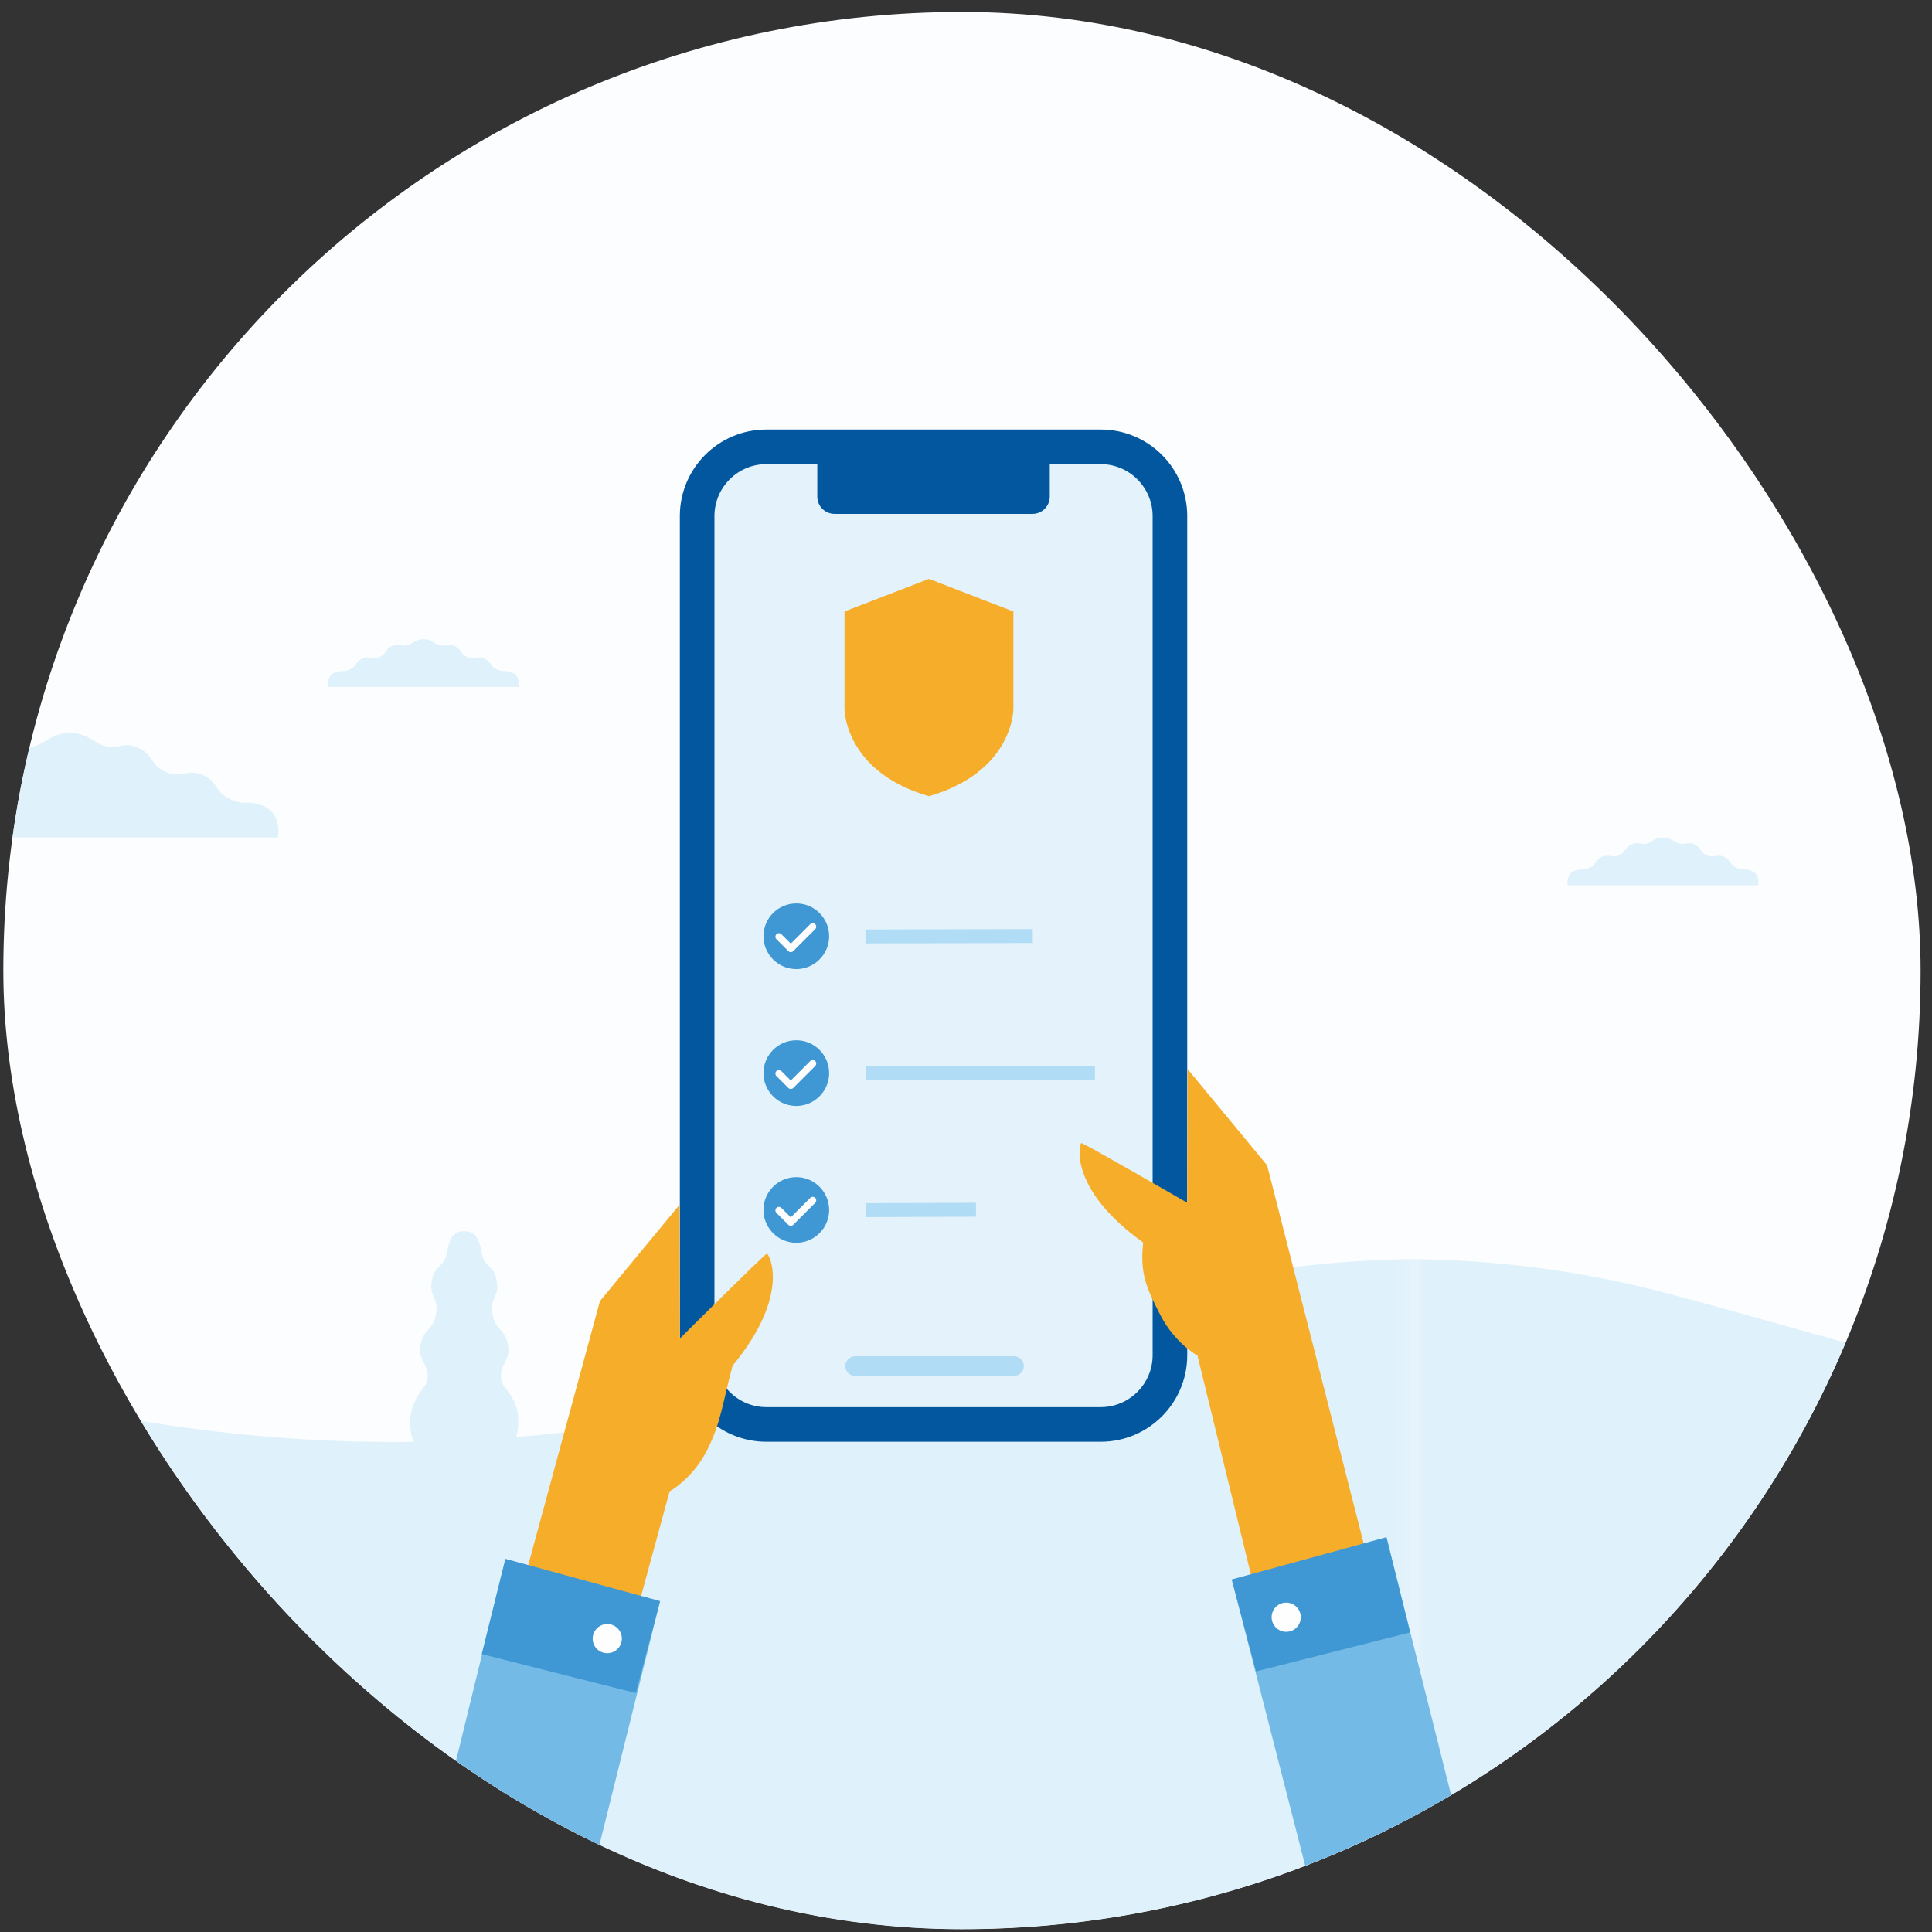
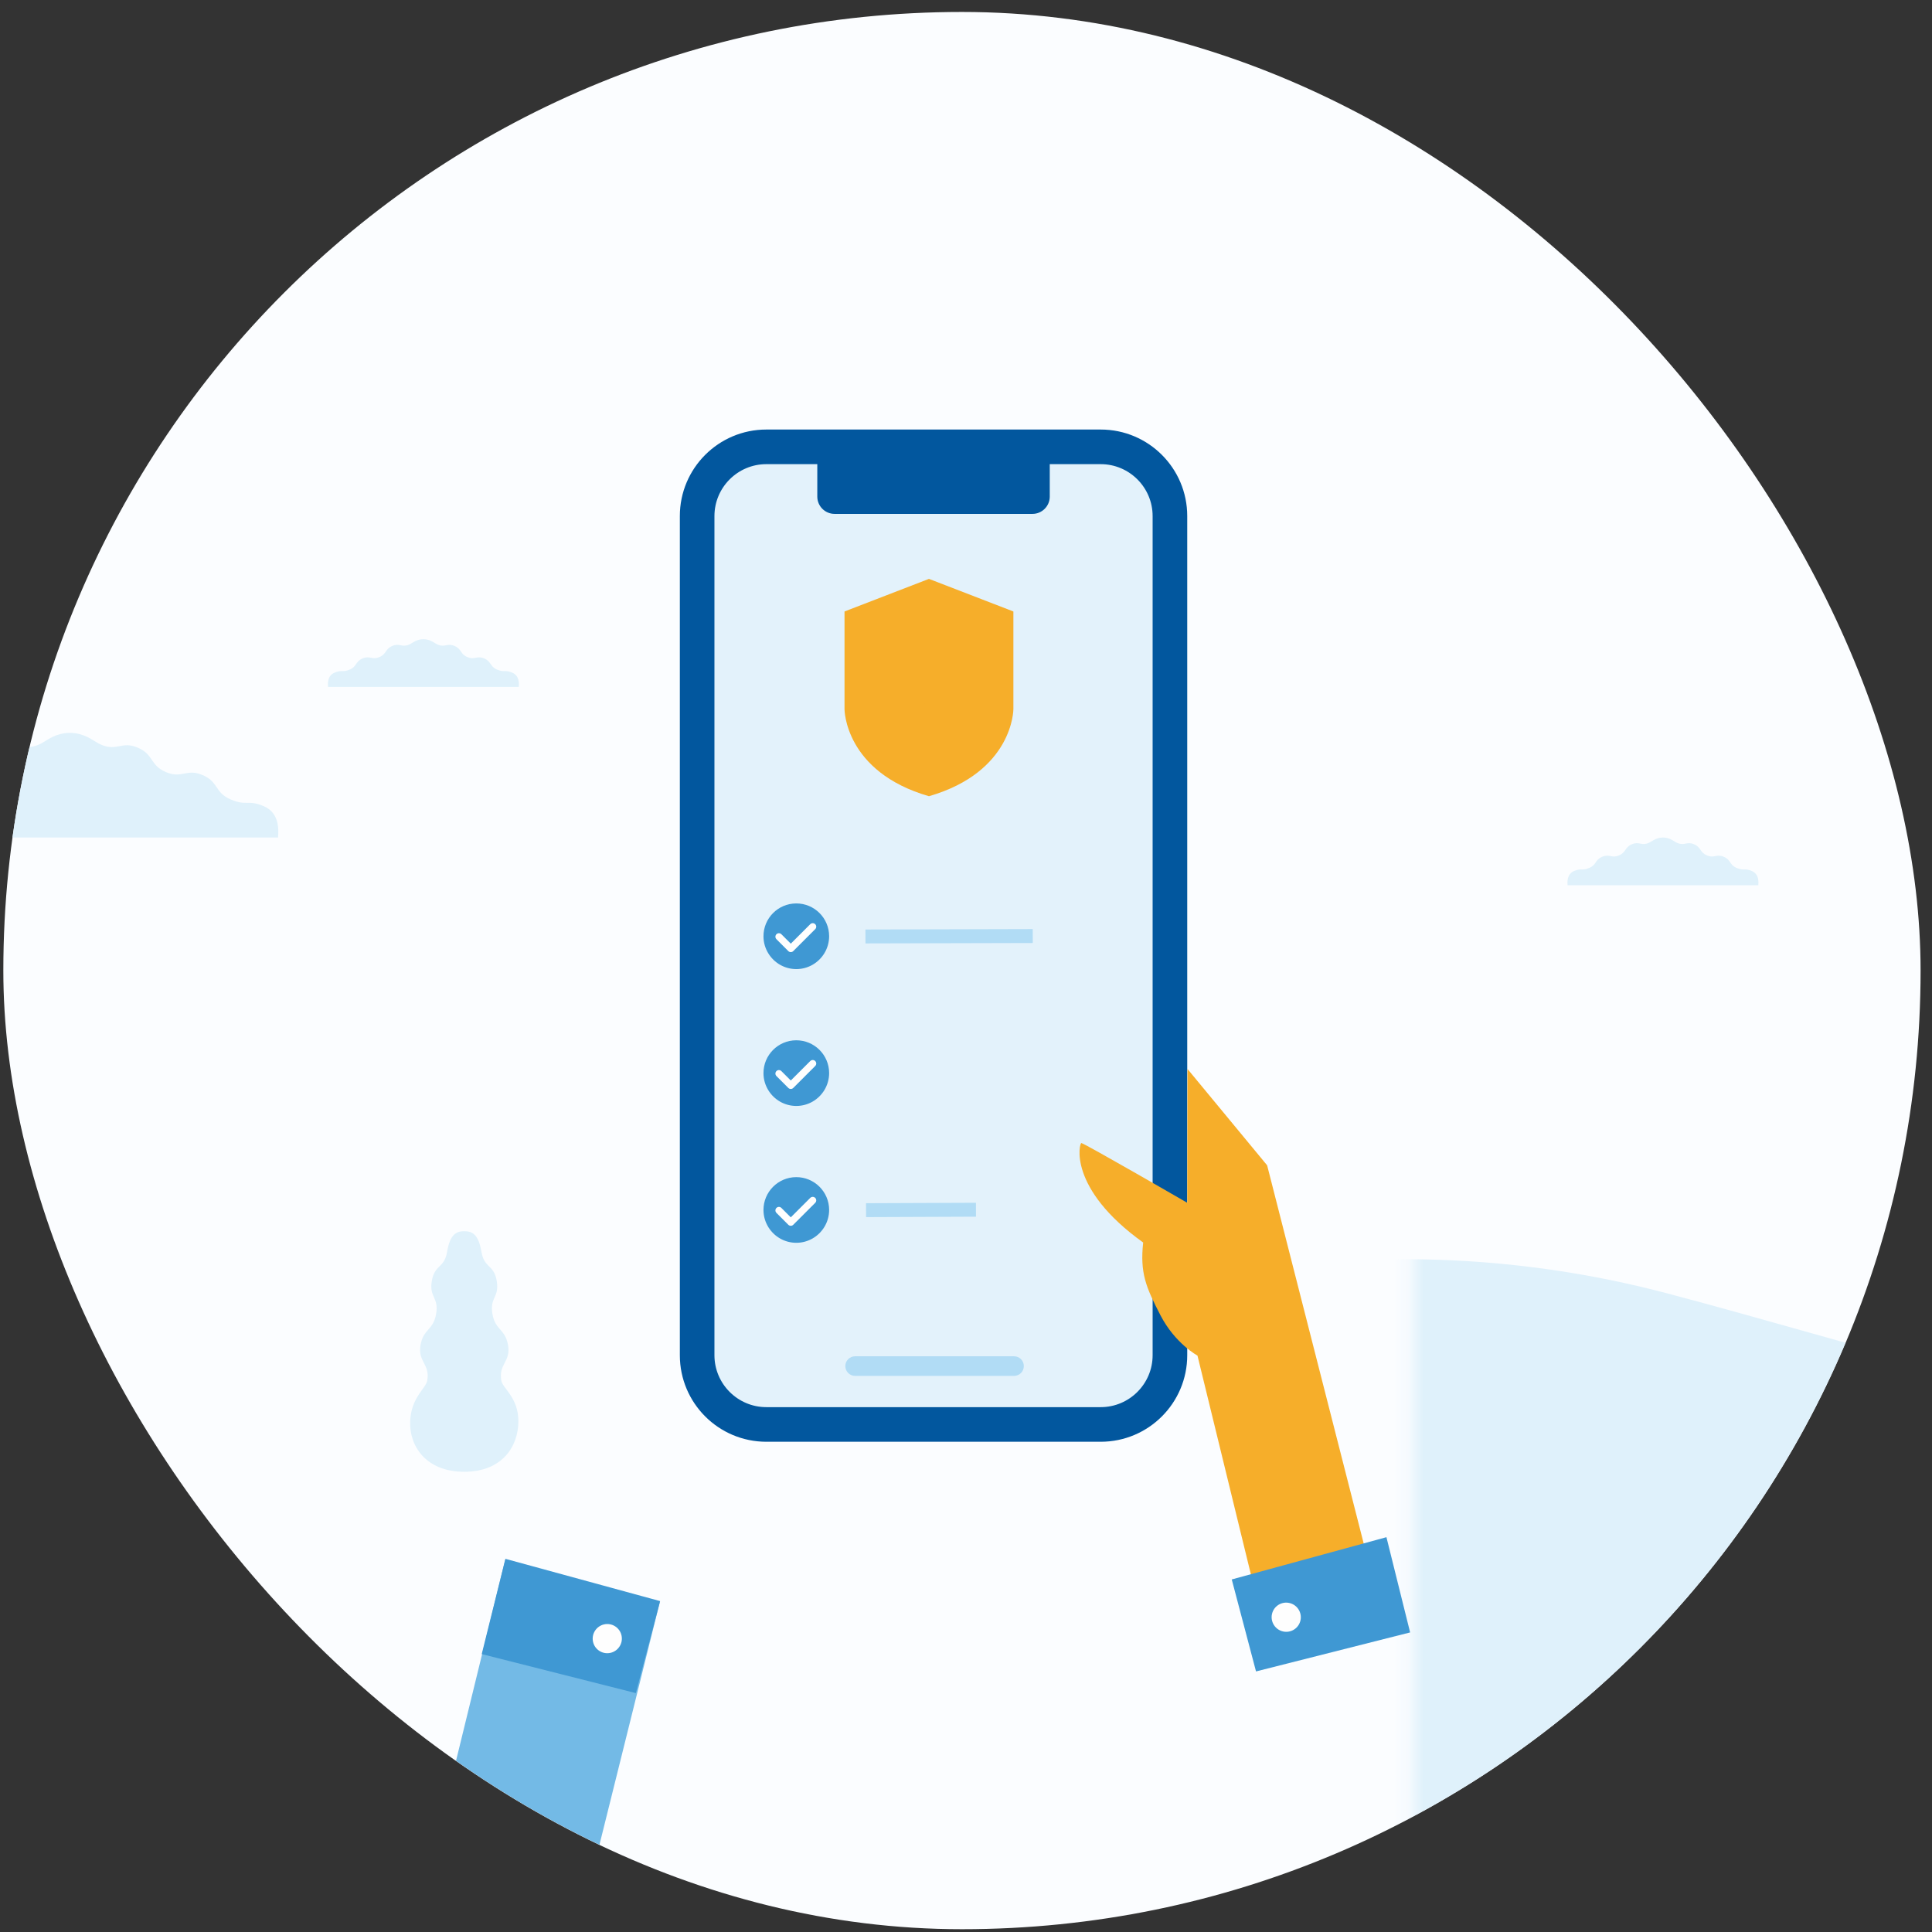
<svg xmlns="http://www.w3.org/2000/svg" width="131" height="131" viewBox="0 0 131 131" fill="none">
  <rect x="0" y="0" width="131" height="131" fill="#333333" stroke="none" />
  <g clip-path="url(#clip0)">
    <rect x="0.226" y="0.811" width="130" height="130" rx="65" fill="#FBFDFF" />
    <mask id="mask0" mask-type="alpha" maskUnits="userSpaceOnUse" x="-17" y="83" width="113" height="60">
      <rect width="112.464" height="59.17" transform="matrix(1 0 0 -1 -16.619 142.714)" fill="white" />
    </mask>
    <g mask="url(#mask0)">
-       <path fill-rule="evenodd" clip-rule="evenodd" d="M-54.525 103.661C-53.596 102.337 -52.55 101.046 -51.382 99.809C-41.223 89.059 -27.344 85.751 -11.172 91.141C29.114 104.548 52.366 94.627 78.615 87.691C99.11 82.278 121.585 86.367 138.606 100.099C165.503 121.78 168.162 159.612 144.565 184.589C131.046 198.9 111.857 205.395 92.841 205.16C47.031 204.576 -10.374 177.62 -47.646 146.096C-57.373 137.868 -61.285 126.889 -59.773 116.482C-58.88 110.337 -54.525 103.661 -54.525 103.661" fill="#DFF1FB" />
      <mask id="mask1" mask-type="alpha" maskUnits="userSpaceOnUse" x="-62" y="82" width="225" height="129">
        <path fill-rule="evenodd" clip-rule="evenodd" d="M-54.525 103.661C-53.596 102.337 -52.55 101.046 -51.382 99.809C-41.223 89.059 -27.344 85.751 -11.172 91.141C29.114 104.548 52.366 94.627 78.615 87.691C99.11 82.278 121.585 86.367 138.606 100.099C165.503 121.78 168.162 159.612 144.565 184.589C131.046 198.9 111.857 205.395 92.841 205.16C47.031 204.576 -10.374 177.62 -47.646 146.096C-57.373 137.868 -61.285 126.889 -59.773 116.482C-58.88 110.337 -54.525 103.661 -54.525 103.661" fill="white" />
      </mask>
      <g mask="url(#mask1)">
</g>
    </g>
    <mask id="mask2" mask-type="alpha" maskUnits="userSpaceOnUse" x="95" y="83" width="114" height="60">
      <rect x="208.255" y="142.714" width="112.464" height="59.17" transform="rotate(-180 208.255 142.714)" fill="white" />
    </mask>
    <g mask="url(#mask2)">
      <path fill-rule="evenodd" clip-rule="evenodd" d="M246.161 103.661C245.231 102.337 244.186 101.046 243.018 99.809C232.859 89.059 218.979 85.751 202.807 91.141C162.522 104.548 139.27 94.627 113.021 87.691C92.526 82.278 70.051 86.367 53.03 100.099C26.133 121.78 23.473 159.612 47.071 184.589C60.59 198.9 79.779 205.395 98.795 205.16C144.605 204.576 202.01 177.62 239.281 146.096C249.008 137.868 252.921 126.889 251.409 116.482C250.516 110.337 246.161 103.661 246.161 103.661" fill="#DFF1FB" />
      <mask id="mask3" mask-type="alpha" maskUnits="userSpaceOnUse" x="28" y="82" width="225" height="129">
        <path fill-rule="evenodd" clip-rule="evenodd" d="M246.161 103.661C245.231 102.337 244.186 101.046 243.018 99.809C232.859 89.059 218.979 85.751 202.807 91.141C162.522 104.548 139.27 94.627 113.021 87.691C92.526 82.278 70.051 86.367 53.03 100.099C26.133 121.78 23.473 159.612 47.071 184.589C60.59 198.9 79.779 205.395 98.795 205.16C144.605 204.576 202.01 177.62 239.281 146.096C249.008 137.868 252.921 126.889 251.409 116.482C250.516 110.337 246.161 103.661 246.161 103.661" fill="white" />
      </mask>
      <g mask="url(#mask3)">
</g>
    </g>
    <path fill-rule="evenodd" clip-rule="evenodd" d="M17.884 54.663C16.785 54.199 16.746 54.673 15.647 54.209C14.548 53.745 14.832 53.016 13.734 52.552C12.635 52.087 12.351 52.816 11.252 52.352C10.153 51.887 10.438 51.159 9.339 50.694C8.241 50.23 7.956 50.959 6.857 50.494C6.385 50.295 5.964 49.84 5.089 49.716C4.857 49.683 4.62 49.683 4.388 49.716C3.512 49.84 3.091 50.295 2.619 50.494C1.52 50.959 1.236 50.23 0.138 50.694C-0.962 51.159 -0.677 51.887 -1.776 52.352C-2.875 52.816 -3.159 52.087 -4.258 52.552C-5.356 53.016 -5.072 53.745 -6.17 54.209C-7.269 54.673 -7.309 54.199 -8.407 54.663C-9.507 55.128 -9.409 56.33 -9.378 56.789H0.2H3.403H6.073H9.276H18.854C18.885 56.33 18.983 55.128 17.884 54.663" fill="#DFF1FB" />
    <path fill-rule="evenodd" clip-rule="evenodd" d="M34.731 45.609C34.228 45.397 34.209 45.613 33.706 45.402C33.203 45.19 33.333 44.858 32.83 44.645C32.326 44.434 32.196 44.766 31.692 44.554C31.189 44.342 31.32 44.01 30.816 43.798C30.313 43.586 30.183 43.919 29.679 43.707C29.463 43.616 29.27 43.409 28.869 43.352C28.763 43.337 28.654 43.337 28.548 43.352C28.147 43.409 27.954 43.616 27.737 43.707C27.234 43.919 27.104 43.586 26.601 43.798C26.097 44.01 26.227 44.342 25.724 44.554C25.22 44.766 25.09 44.434 24.587 44.645C24.084 44.858 24.214 45.19 23.711 45.402C23.207 45.613 23.189 45.397 22.686 45.609C22.182 45.821 22.227 46.369 22.241 46.578H26.629H28.097H29.32H30.787H35.176C35.19 46.369 35.235 45.821 34.731 45.609" fill="#DFF1FB" />
    <path fill-rule="evenodd" clip-rule="evenodd" d="M118.78 59.057C118.277 58.845 118.259 59.062 117.755 58.85C117.252 58.638 117.382 58.306 116.879 58.094C116.375 57.882 116.245 58.214 115.742 58.002C115.238 57.791 115.369 57.458 114.865 57.246C114.362 57.035 114.232 57.367 113.729 57.155C113.512 57.064 113.319 56.857 112.918 56.8C112.812 56.785 112.703 56.785 112.597 56.8C112.196 56.857 112.003 57.064 111.787 57.155C111.283 57.367 111.153 57.035 110.65 57.246C110.146 57.458 110.277 57.791 109.773 58.002C109.27 58.214 109.14 57.882 108.636 58.094C108.133 58.306 108.263 58.638 107.76 58.85C107.256 59.062 107.238 58.845 106.735 59.057C106.231 59.269 106.276 59.817 106.29 60.026H110.678H112.146H113.369H114.837H119.225C119.239 59.817 119.284 59.269 118.78 59.057" fill="#DFF1FB" />
    <path fill-rule="evenodd" clip-rule="evenodd" d="M27.812 96.374C27.878 94.736 28.876 94.156 28.97 93.604C29.162 92.474 28.321 92.345 28.512 91.214C28.705 90.085 29.381 90.214 29.573 89.084C29.765 87.954 29.088 87.984 29.28 86.854C29.472 85.724 30.125 86.011 30.316 84.882C30.508 83.752 30.889 83.482 31.481 83.482C32.072 83.482 32.452 83.752 32.645 84.882C32.836 86.011 33.49 85.724 33.682 86.854C33.873 87.984 33.196 87.954 33.388 89.084C33.579 90.214 34.256 90.085 34.449 91.214C34.641 92.345 33.799 92.474 33.991 93.604C34.085 94.156 35.149 94.743 35.149 96.374C35.149 98.005 34.114 99.794 31.479 99.794C28.844 99.794 27.746 98.012 27.812 96.374" fill="#DFF1FB" />
    <path fill-rule="evenodd" clip-rule="evenodd" d="M51.963 97.759H74.634C77.874 97.759 80.501 95.132 80.501 91.892V34.992C80.501 31.751 77.874 29.125 74.634 29.125H51.963C48.723 29.125 46.097 31.751 46.097 34.992V91.892C46.097 95.132 48.723 97.759 51.963 97.759" fill="#02579E" />
    <path fill-rule="evenodd" clip-rule="evenodd" d="M71.179 31.472V33.671C71.179 34.319 70.654 34.845 70.006 34.845H56.591C55.943 34.845 55.417 34.319 55.417 33.671V31.472H51.963C50.022 31.472 48.443 33.05 48.443 34.992V91.892C48.443 93.833 50.022 95.412 51.963 95.412H74.633C76.574 95.412 78.154 93.833 78.154 91.892V34.992C78.154 33.05 76.574 31.472 74.633 31.472H71.179Z" fill="#E3F2FB" />
    <path fill-rule="evenodd" clip-rule="evenodd" d="M68.756 93.293H57.983C57.616 93.293 57.317 92.996 57.317 92.628C57.317 92.26 57.616 91.963 57.983 91.963H68.756C69.123 91.963 69.421 92.26 69.421 92.628C69.421 92.996 69.123 93.293 68.756 93.293" fill="#B1DCF5" />
    <path fill-rule="evenodd" clip-rule="evenodd" d="M62.988 39.251L57.263 41.461V48.093C57.263 48.093 57.263 52.33 62.988 53.988C68.713 52.33 68.713 48.093 68.713 48.093V41.461L62.988 39.251Z" fill="#F6AE2A" />
    <mask id="mask4" mask-type="alpha" maskUnits="userSpaceOnUse" x="25" y="29" width="78" height="112">
      <path fill-rule="evenodd" clip-rule="evenodd" d="M25.809 140.3H102.204V29.126H25.809V140.3Z" fill="white" />
    </mask>
    <g mask="url(#mask4)">
      <path fill-rule="evenodd" clip-rule="evenodd" d="M62.696 48.636H63.337V47.355H62.696V48.636Z" fill="#F6AE2A" />
      <path fill-rule="evenodd" clip-rule="evenodd" d="M63.531 47.354C63.531 47.07 63.3 46.839 63.016 46.839C62.732 46.839 62.502 47.07 62.502 47.354C62.502 47.638 62.732 47.869 63.016 47.869C63.3 47.869 63.531 47.638 63.531 47.354" fill="#F6AE2A" />
-       <path fill-rule="evenodd" clip-rule="evenodd" d="M74.241 73.219L58.709 73.249L58.706 72.305L74.238 72.275L74.241 73.219Z" fill="#B1DCF5" />
      <path fill-rule="evenodd" clip-rule="evenodd" d="M53.986 70.537C52.756 70.542 51.763 71.542 51.768 72.771C51.769 73.2 51.894 73.597 52.104 73.936C52.499 74.57 53.2 74.992 54.002 74.989C54.803 74.986 55.502 74.559 55.892 73.922C56.1 73.582 56.221 73.183 56.22 72.755C56.215 71.525 55.215 70.533 53.986 70.537" fill="#3F98D3" />
      <path d="M52.814 72.794L53.62 73.6L55.108 72.112" stroke="#FEFEFE" stroke-width="0.475" stroke-linecap="round" stroke-linejoin="round" />
      <path fill-rule="evenodd" clip-rule="evenodd" d="M66.177 82.497L58.725 82.527L58.721 81.584L66.174 81.554L66.177 82.497Z" fill="#B1DCF5" />
      <path fill-rule="evenodd" clip-rule="evenodd" d="M70.028 63.94L58.684 63.969L58.68 63.026L70.025 62.996L70.028 63.94Z" fill="#B1DCF5" />
      <path fill-rule="evenodd" clip-rule="evenodd" d="M53.986 79.816C52.756 79.821 51.763 80.821 51.768 82.05C51.769 82.478 51.894 82.876 52.104 83.215C52.499 83.849 53.2 84.271 54.002 84.268C54.803 84.265 55.502 83.838 55.892 83.201C56.1 82.861 56.221 82.462 56.22 82.034C56.215 80.805 55.215 79.812 53.986 79.816" fill="#3F98D3" />
      <path d="M52.814 82.072L53.62 82.878L55.108 81.391" stroke="#FEFEFE" stroke-width="0.475" stroke-linecap="round" stroke-linejoin="round" />
      <path fill-rule="evenodd" clip-rule="evenodd" d="M53.986 61.258C52.756 61.262 51.763 62.262 51.768 63.492C51.769 63.92 51.894 64.318 52.104 64.656C52.499 65.29 53.2 65.713 54.002 65.71C54.803 65.707 55.502 65.279 55.892 64.642C56.1 64.302 56.221 63.904 56.22 63.475C56.215 62.246 55.215 61.253 53.986 61.258" fill="#3F98D3" />
      <path d="M52.814 63.514L53.62 64.321L55.108 62.833" stroke="#FEFEFE" stroke-width="0.475" stroke-linecap="round" stroke-linejoin="round" />
-       <path fill-rule="evenodd" clip-rule="evenodd" d="M35.777 106.268L40.679 88.221L46.077 81.69L46.097 90.762C46.097 90.762 51.693 85.18 51.995 85.007C52.11 84.941 53.709 87.711 49.675 92.6C49 95.081 48.897 96.489 47.907 98.399C46.917 100.307 45.402 101.124 45.402 101.124L43.408 108.442L35.777 106.268Z" fill="#F6AE2A" />
      <path fill-rule="evenodd" clip-rule="evenodd" d="M25.809 140.299L37.523 137.637L44.739 108.639L34.251 105.773L25.809 140.299Z" fill="#73BAE6" />
      <path fill-rule="evenodd" clip-rule="evenodd" d="M43.114 114.801L32.664 112.156L34.27 105.697L44.759 108.563L43.114 114.801Z" fill="#3F98D3" />
      <path fill-rule="evenodd" clip-rule="evenodd" d="M42.141 110.887C42.262 111.42 41.927 111.95 41.394 112.072C40.862 112.193 40.332 111.86 40.212 111.328C40.091 110.795 40.425 110.265 40.958 110.143C41.491 110.022 42.021 110.355 42.141 110.887" fill="#FEFEFE" />
      <path fill-rule="evenodd" clip-rule="evenodd" d="M92.502 104.799L85.918 79.014L80.52 72.483L80.501 81.555C80.501 81.555 73.659 77.595 73.323 77.505C73.195 77.471 72.36 80.559 77.513 84.249C77.29 86.317 77.7 87.282 78.69 89.191C79.68 91.1 81.195 91.917 81.195 91.917L84.871 106.973L92.502 104.799Z" fill="#F6AE2A" />
-       <path fill-rule="evenodd" clip-rule="evenodd" d="M102.204 136.923L90.491 134.26L83.54 107.169L94.029 104.304L102.204 136.923Z" fill="#73BAE6" />
      <path fill-rule="evenodd" clip-rule="evenodd" d="M85.165 113.332L95.614 110.687L94.008 104.229L83.519 107.095L85.165 113.332Z" fill="#3F98D3" />
      <path fill-rule="evenodd" clip-rule="evenodd" d="M86.248 109.436C86.128 109.968 86.462 110.499 86.995 110.621C87.528 110.742 88.057 110.409 88.178 109.877C88.298 109.344 87.964 108.814 87.431 108.692C86.898 108.57 86.369 108.903 86.248 109.436" fill="#FEFEFE" />
    </g>
  </g>
  <defs>
    <clipPath id="clip0">
      <rect x="0.226" y="0.811" width="130" height="130" rx="65" fill="white" />
    </clipPath>
  </defs>
</svg>